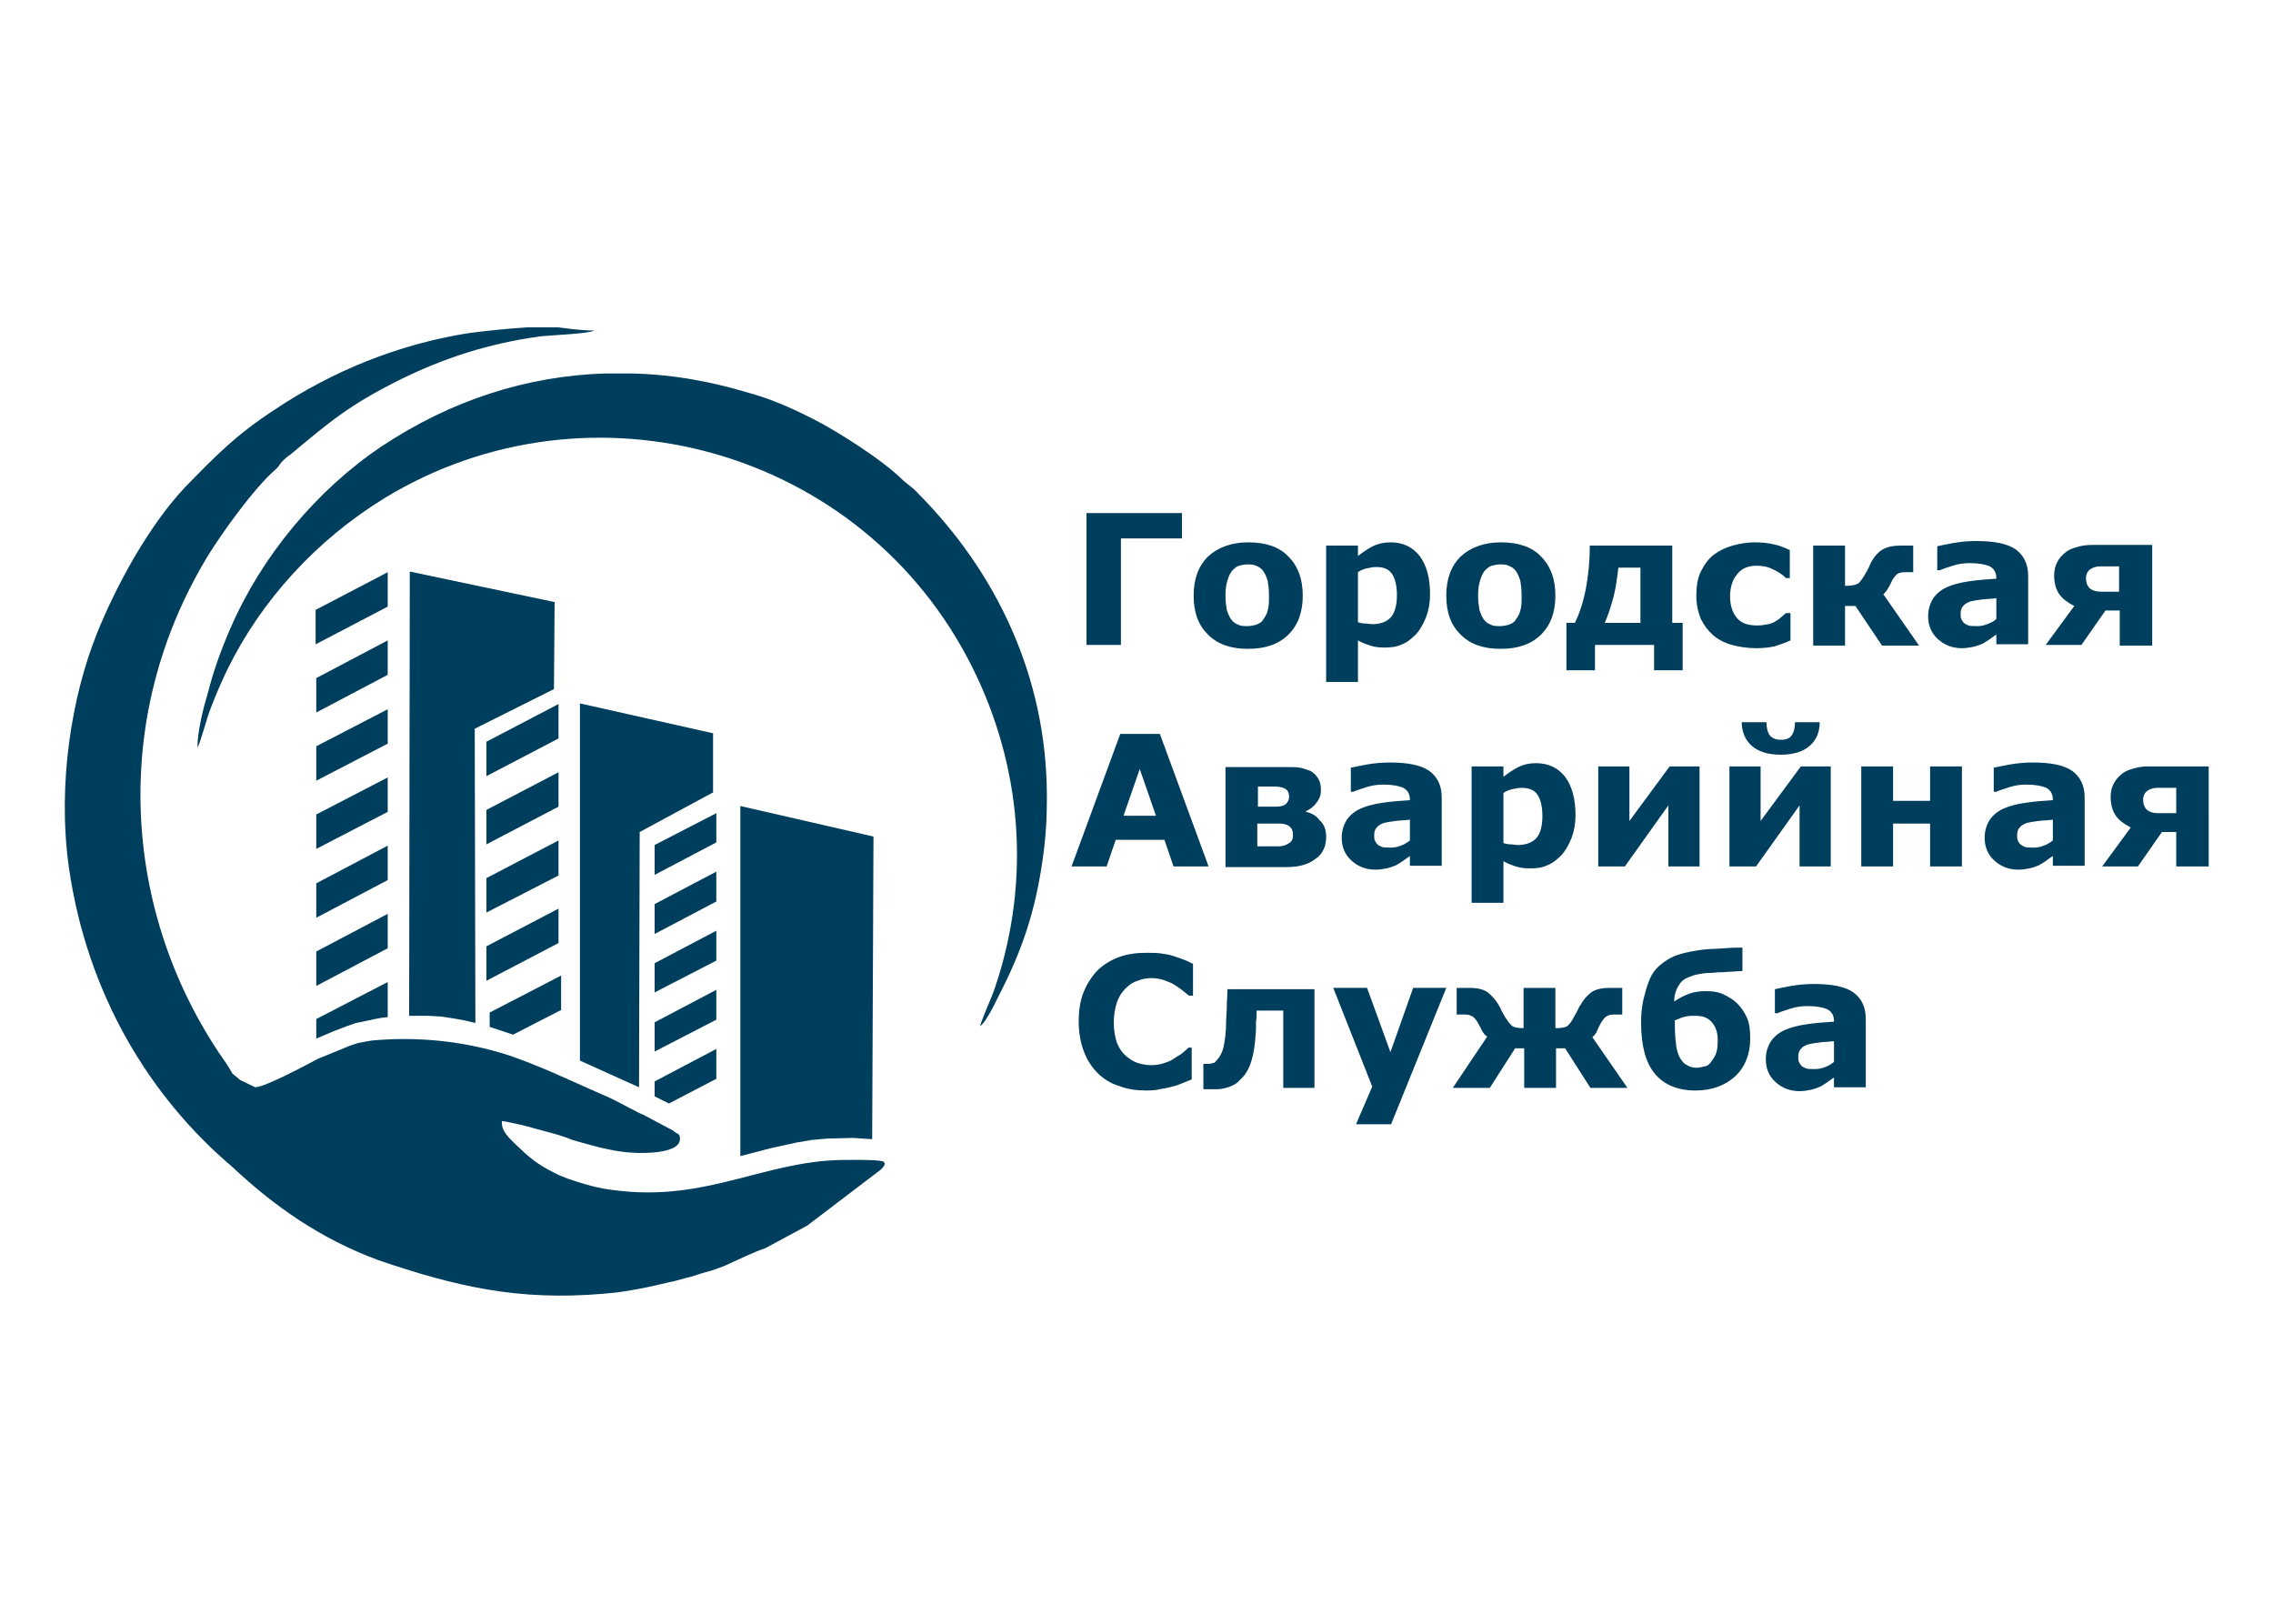
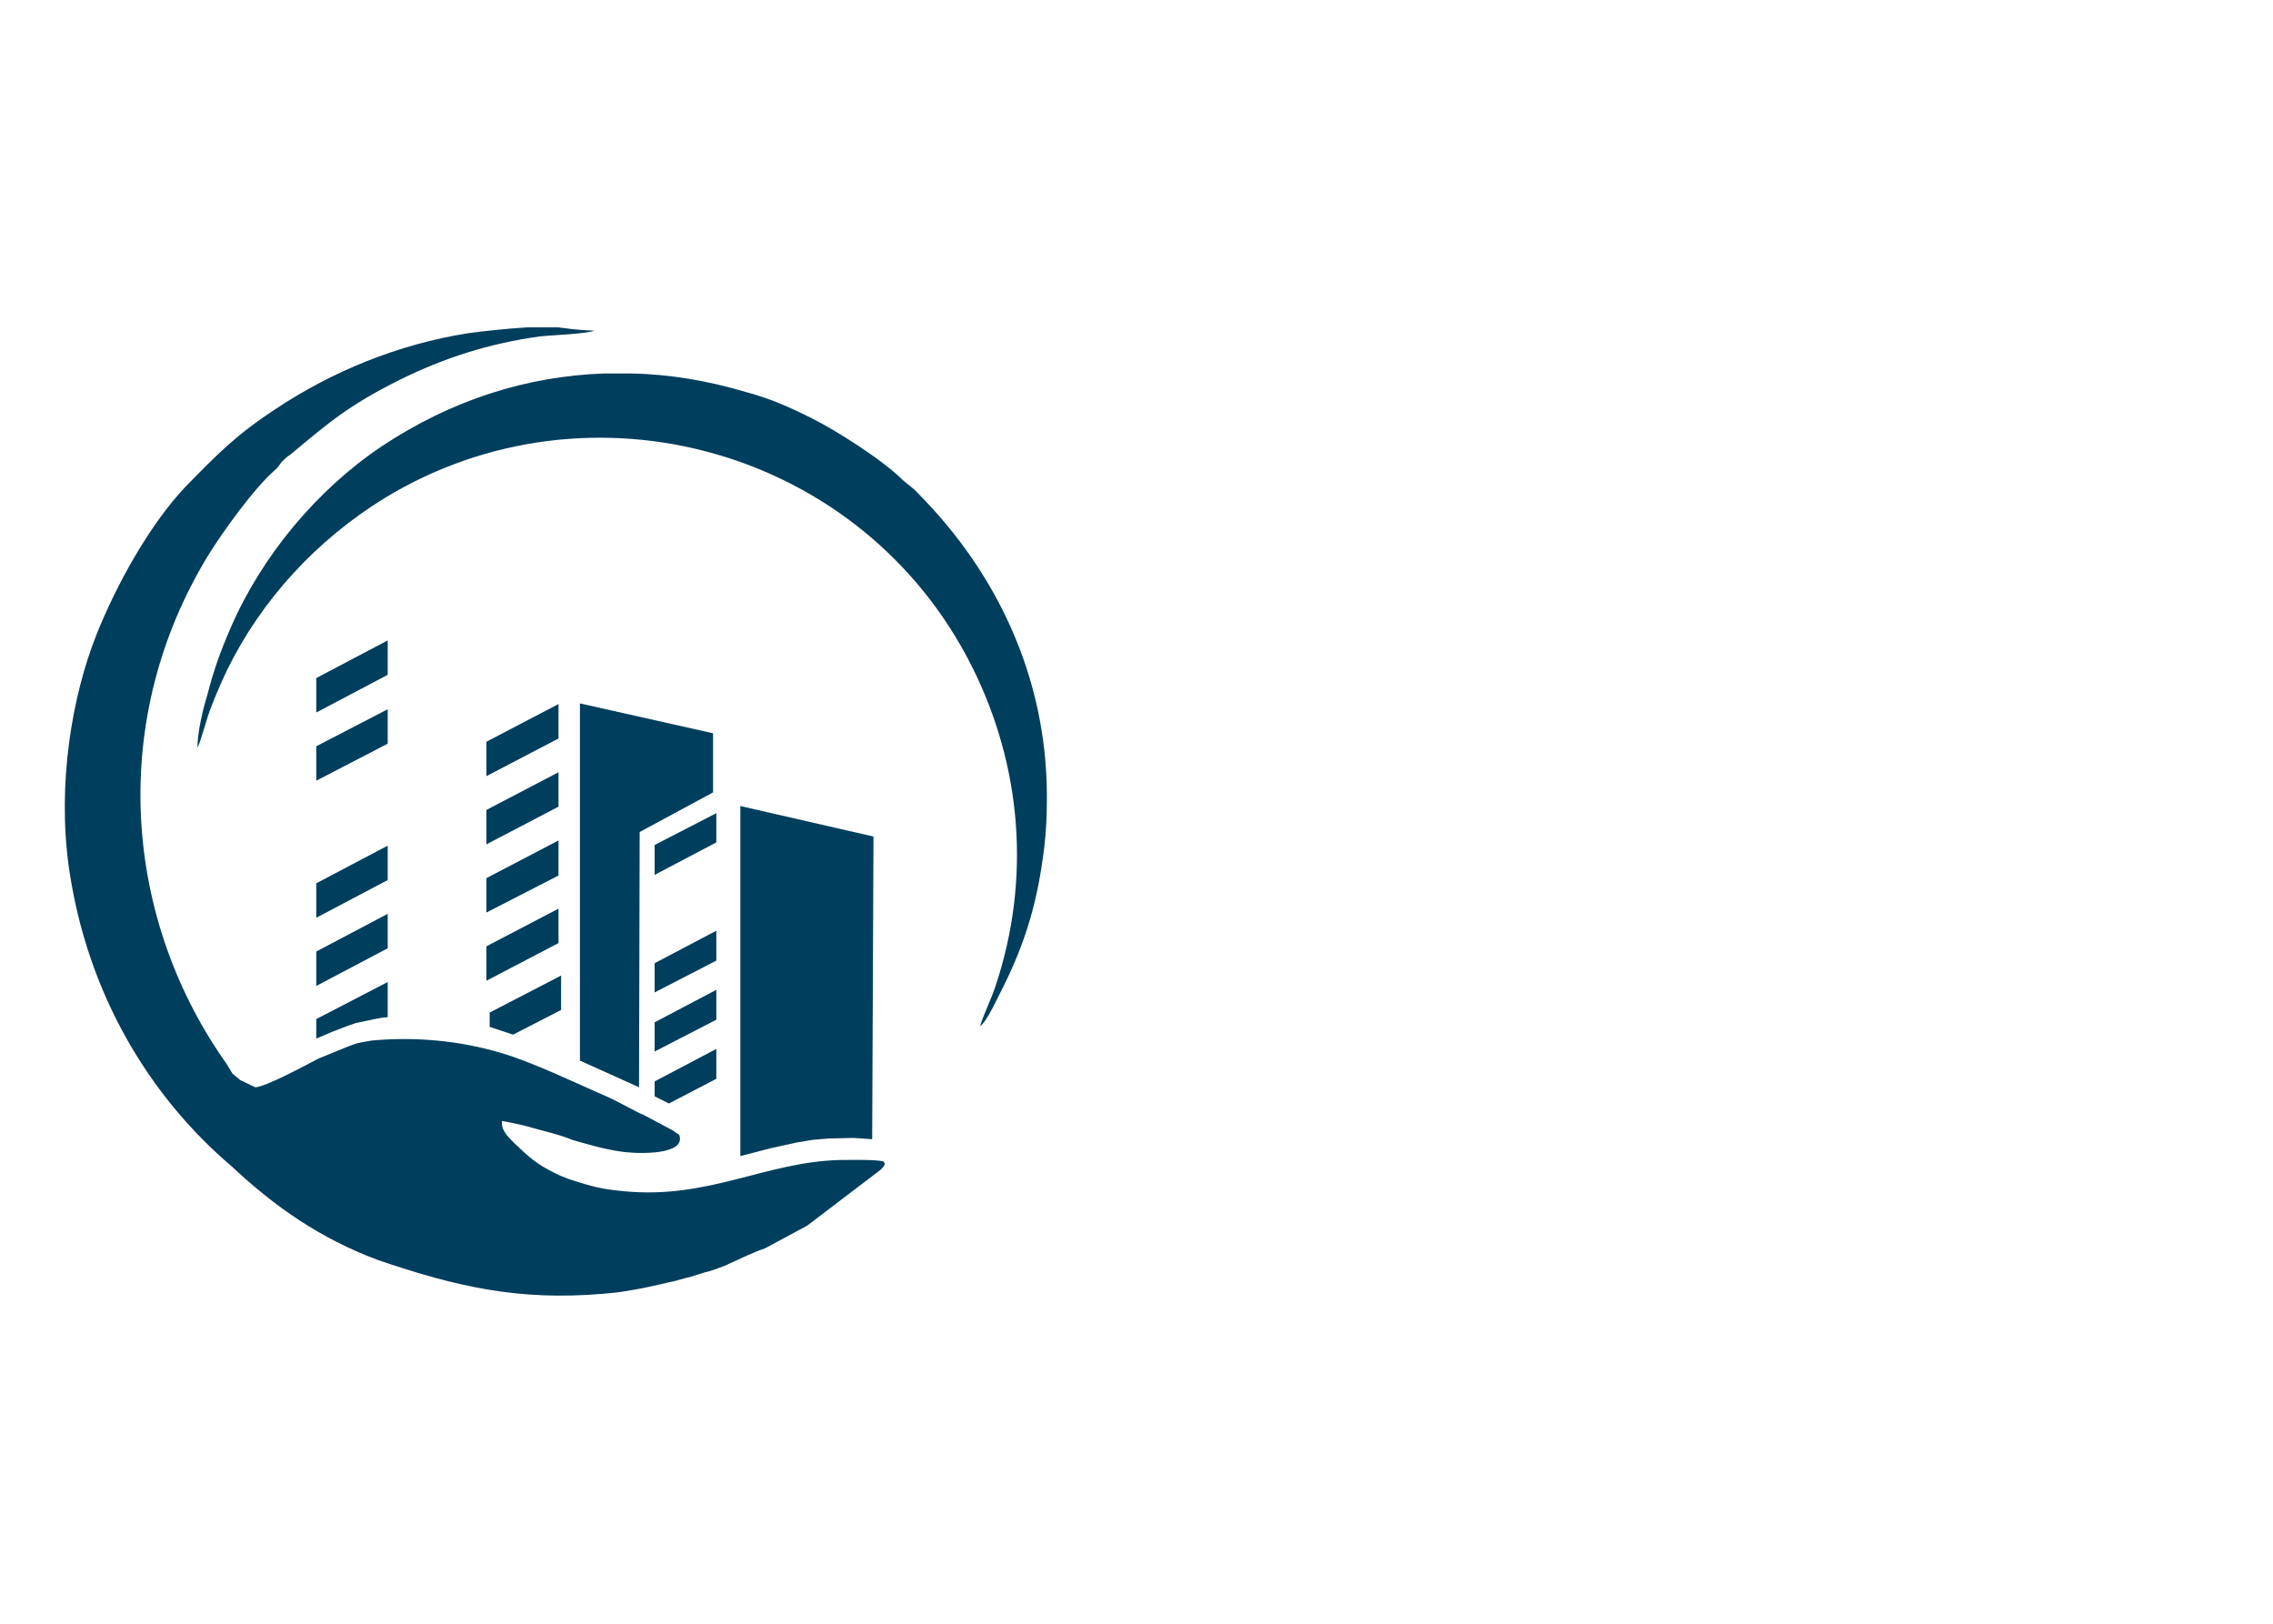
<svg xmlns="http://www.w3.org/2000/svg" id="Слой_1" x="0px" y="0px" width="350px" height="250px" viewBox="0 0 350 250" style="enable-background:new 0 0 350 250;" xml:space="preserve">
  <style type="text/css"> .st0{fill:#FFFFFF;} .st1{fill-rule:evenodd;clip-rule:evenodd;fill:#003E5D;} .st2{fill:#003E5D;} </style>
  <rect y="0" class="st0" width="350" height="250" />
  <g>
    <path class="st1" d="M34.4,163.1c-15.5-22.4-17.6-52.5-2.4-77.5c2.2-3.6,7.1-10.4,10.3-13.2c0.6-0.5,0.6-0.7,1.1-1.3 c0.4-0.4,0.8-0.8,1.3-1.1c6-5,9-7.6,16.8-11.5c6.9-3.4,13.7-5.6,21.6-6.7c1.7-0.2,7.5-0.4,8.4-0.9c-1.1,0-3.5-0.2-4.7-0.4 c-0.3,0-0.6-0.1-0.9-0.1h-4.7c-3.3,0.2-6.9,0.6-9.1,0.9C61.3,53,51.1,57.2,42.4,63c-6.1,4-8.9,6.9-13.8,11.9 C23,80.8,17.9,90.1,14.9,97.6c-3.8,9.5-6.1,23-4.3,35.9c2.8,19.6,12.5,35.4,25.1,46.1c6.5,6.1,13.6,11.1,22.5,14.4 c12,4.1,21.6,6.3,34.6,5.2c1.2-0.1,2.3-0.2,3.5-0.4c2.5-0.4,4.3-0.8,6.8-1.4c0.8-0.1,2.2-0.6,3.2-0.8c0.7-0.2,2.1-0.7,3-0.9 c0.1,0,2.9-1,2.9-1.1c1.8-0.8,3.8-1.8,5.6-2.4l6.5-3.5l11.3-8.6c1.2-1.1,0.3-1.3,0.3-1.3c-1.1-0.3-5.2-0.2-6.6-0.2 c-11.5,0.3-20.2,6.1-33.3,4.8c-3.1-0.3-4.6-0.6-8.5-1.9c-1-0.4-1.1-0.4-2.1-0.9c-2.8-1.4-3.9-2.4-6-4.4c-1-1-2.3-2.1-2.1-3.6 c0.3,0,3.5,0.7,3.8,0.8c2,0.6,5.2,1.3,7,2.1c0.3,0.1,2.8,0.8,3.6,1c0.7,0.2,3,0.7,3.9,0.8c1.7,0.3,9.2,0.7,9.1-2 c0-0.9-0.6-0.7-1-1.2l-4.7-2.5c-0.7-0.2-3.8-2-5.4-2.7c-5.1-2.2-11.4-5.3-16.5-6.8c-6.4-1.9-13.2-2.5-19.8-1.9 c-0.1,0-1.2,0.2-2.2,0.4c-1,0.3-1.7,0.6-1.7,0.6L49,163c-1.7,0.9-8.2,4.4-9.7,4.4l-2.3-1.1l-1.2-1C35.3,164.5,35,163.9,34.4,163.1" />
    <path class="st1" d="M30.4,115.1c0.5-0.8,1.5-4.8,2.1-6.2c0.8-2.1,1.6-3.9,2.5-5.8c5.3-10.8,13.8-20,24.2-26.4 c31.7-19.3,73.7-7.6,90.5,26c7.6,15.2,9.1,32.6,3.6,49.1c-0.7,2.1-1.8,4.3-2.4,6.2c1.1-0.7,2.8-4.6,3.5-5.9 c3.5-7,5.4-13.3,6.4-21.7c0.3-2.5,0.4-5,0.4-7.4v-0.7c-0.1-18.1-7.7-34.1-19.8-46.3c-0.8-0.9-1.5-1.3-2.4-2.1 c-3.1-3.1-10.2-7.6-14-9.5c-3.4-1.7-6.3-3-10-4c-6-1.8-12-2.8-17.9-2.9h-4c-12,0.4-23.6,4.1-34.3,11.2c-10,6.7-18.5,16.9-23.3,28 c-1.6,3.7-2.6,6.5-3.6,10.4C31.3,109,30.4,112.7,30.4,115.1" />
    <line class="st1" x1="179.3" y1="148" x2="179.3" y2="148" />
-     <path class="st2" d="M282.4,165.9c-0.3,0.2-0.6,0.4-1,0.7c-0.4,0.3-0.8,0.5-1.1,0.7c-0.5,0.2-1,0.4-1.5,0.5 c-0.5,0.1-1.1,0.2-1.7,0.2c-1.5,0-2.7-0.5-3.7-1.4c-1-0.9-1.5-2.1-1.5-3.5c0-1.1,0.3-2,0.8-2.8c0.5-0.7,1.2-1.3,2.1-1.7 c0.9-0.4,2-0.7,3.4-0.9c1.3-0.2,2.7-0.3,4.2-0.4v-0.1c0-0.8-0.3-1.4-1-1.8c-0.7-0.3-1.7-0.5-3.1-0.5c-0.8,0-1.7,0.1-2.6,0.4 c-0.9,0.3-1.6,0.5-2,0.7h-0.4v-3.7c0.5-0.1,1.4-0.3,2.5-0.5c1.2-0.2,2.3-0.3,3.5-0.3c2.8,0,4.8,0.4,6.1,1.3 c1.2,0.9,1.9,2.2,1.9,4.1v10.5h-4.9V165.9z M282.4,163.5v-3.2c-0.7,0.1-1.4,0.1-2.2,0.2c-0.8,0.1-1.4,0.2-1.8,0.3 c-0.5,0.2-0.9,0.4-1.1,0.7c-0.3,0.3-0.4,0.7-0.4,1.2c0,0.3,0,0.6,0.1,0.8c0.1,0.2,0.2,0.4,0.4,0.6c0.2,0.2,0.5,0.3,0.7,0.4 c0.3,0.1,0.7,0.1,1.4,0.1c0.5,0,1-0.1,1.5-0.3C281.6,164.1,282,163.8,282.4,163.5z M263.4,163.6c0.3-0.4,0.6-0.8,0.8-1.3 c0.2-0.5,0.3-1.2,0.3-2.2c0-1.1-0.3-2-0.9-2.7c-0.6-0.7-1.4-1-2.5-1c-0.5,0-1,0-1.5,0.1c-0.5,0.1-1,0.3-1.7,0.6c0,0.1,0,0.2,0,0.4 c0,0.2,0,0.3,0,0.5c0,1.3,0.1,2.2,0.2,3c0.1,0.7,0.3,1.4,0.6,1.9c0.3,0.5,0.6,0.9,1.1,1.1c0.4,0.3,1,0.4,1.5,0.4 c0.3,0,0.7-0.1,1.1-0.2C262.7,164.2,263.1,164,263.4,163.6z M267.5,154.5c0.6,0.6,1.1,1.3,1.5,2.2c0.4,0.9,0.5,2,0.5,3.2 c0,2.4-0.8,4.4-2.3,5.8c-1.5,1.4-3.6,2.2-6.1,2.2c-2.8,0-4.9-0.9-6.3-2.6c-1.4-1.7-2.1-4.3-2.1-7.8c0-0.6,0-1.2,0.1-2 c0.1-0.8,0.2-1.6,0.5-2.5c0.2-0.9,0.5-1.7,0.8-2.4c0.3-0.7,0.8-1.4,1.4-1.9c0.8-0.7,1.7-1.3,2.9-1.7c1.2-0.4,2.5-0.6,3.9-0.8 c0.9-0.1,2-0.1,3.2-0.2c1.3-0.1,2.2-0.1,2.8-0.1v3.6c-0.6,0-1.2,0.1-1.7,0.1c-0.5,0-1.1,0.1-1.8,0.1c-0.5,0-1,0.1-1.6,0.1 c-0.6,0-1.2,0.1-1.7,0.2c-0.6,0.1-1.1,0.3-1.6,0.5c-0.5,0.2-0.9,0.5-1.2,0.9c-0.2,0.3-0.4,0.6-0.6,1.1c-0.2,0.5-0.3,1.1-0.3,1.7 c0.7-0.5,1.5-0.9,2.3-1.2c0.8-0.3,1.7-0.4,2.6-0.4c0.9,0,1.7,0.1,2.5,0.4C266.2,153.5,266.9,153.9,267.5,154.5z M250.6,167.5h-5.7 l-3.9-6.1h-1.4v6.1h-4.9v-6.1h-1.4l-3.9,6.1h-5.7l5.3-7.9c-0.3-0.2-0.5-0.4-0.6-0.6c-0.2-0.2-0.3-0.6-0.6-1.1 c-0.3-0.6-0.6-1-0.9-1.3c-0.3-0.2-0.7-0.4-1.3-0.4h-1.3v-4.1c0.2,0,0.4,0,0.8,0c0.4,0,0.7,0,1.1,0c1.3,0,2.2,0.2,2.9,0.7 c0.6,0.5,1.2,1.1,1.7,2c0.1,0.2,0.3,0.5,0.4,0.8c0.2,0.4,0.4,0.7,0.5,0.9c0.5,0.8,0.9,1.3,1.2,1.5c0.3,0.2,0.9,0.3,1.7,0.3v-6.2 h4.9v6.2c0.9,0,1.5-0.1,1.8-0.3c0.3-0.2,0.7-0.7,1.1-1.5c0.1-0.2,0.3-0.5,0.5-0.9c0.2-0.4,0.3-0.7,0.5-0.9c0.4-0.8,1-1.4,1.6-1.9 c0.7-0.5,1.7-0.7,2.9-0.7c0.3,0,0.7,0,1.1,0c0.4,0,0.7,0,0.8,0v4.1h-1.3c-0.5,0-0.9,0.1-1.3,0.4c-0.3,0.3-0.6,0.7-0.9,1.3 c-0.2,0.4-0.4,0.8-0.5,1.1c-0.2,0.3-0.4,0.5-0.6,0.7L250.6,167.5z M214.1,162l3.5-9.9h5.1l-8.5,21h-5.4l2.5-5.8l-6-15.2h5.2 L214.1,162z M202.5,167.5h-4.9v-11.9h-4.1c0,0.7,0,1.2-0.1,1.6c0,0.4,0,0.8,0,1.3c-0.1,1.5-0.2,2.7-0.4,3.6 c-0.2,0.9-0.4,1.7-0.7,2.3c-0.3,0.6-0.6,1.1-0.9,1.4c-0.3,0.3-0.6,0.6-0.9,0.9c-0.4,0.3-0.8,0.5-1.4,0.7c-0.6,0.2-1.2,0.3-1.7,0.3 c-0.4,0-0.9,0-1.3,0c-0.4,0-0.7,0-0.8,0v-3.9h0.1c0,0,0.1,0,0.2,0c0.1,0,0.2,0,0.3,0c0.2,0,0.5,0,0.7-0.1c0.3,0,0.5-0.1,0.6-0.3 c0.6-0.6,1-1.3,1.2-2.2c0.2-0.9,0.4-2.2,0.4-3.9c0-0.6,0.1-1.4,0.1-2.2c0-0.8,0.1-1.8,0.1-2.8h13.4V167.5z M176.5,167.9 c-1.5,0-2.9-0.2-4.2-0.7c-1.3-0.4-2.4-1.1-3.3-2c-0.9-0.9-1.6-2-2.1-3.3c-0.5-1.3-0.8-2.9-0.8-4.6c0-1.6,0.2-3.1,0.7-4.4 c0.5-1.3,1.2-2.4,2.1-3.4c0.9-0.9,2-1.6,3.3-2.1c1.3-0.5,2.7-0.7,4.3-0.7c0.9,0,1.6,0,2.3,0.1c0.7,0.1,1.3,0.2,1.9,0.4 c0.6,0.2,1.2,0.4,1.7,0.6c0.5,0.2,0.9,0.4,1.3,0.6v4.9h-0.6c-0.3-0.2-0.6-0.5-1-0.8c-0.4-0.3-0.8-0.6-1.3-0.9 c-0.5-0.3-1-0.5-1.6-0.7c-0.6-0.2-1.2-0.3-1.9-0.3c-0.7,0-1.4,0.1-2.1,0.4c-0.7,0.2-1.3,0.6-1.9,1.2c-0.5,0.5-1,1.2-1.3,2.1 c-0.3,0.9-0.5,1.9-0.5,3.1c0,1.3,0.2,2.3,0.5,3.2c0.4,0.9,0.8,1.5,1.4,2c0.6,0.5,1.2,0.9,1.9,1.1c0.7,0.2,1.4,0.3,2,0.3 c0.6,0,1.3-0.1,1.9-0.3c0.6-0.2,1.2-0.4,1.7-0.8c0.4-0.3,0.9-0.5,1.2-0.8c0.4-0.3,0.7-0.6,0.9-0.8h0.5v4.9c-0.5,0.2-1,0.4-1.5,0.6 c-0.5,0.2-1,0.4-1.5,0.5c-0.7,0.2-1.3,0.3-1.9,0.4C178.3,167.8,177.5,167.9,176.5,167.9z M335.1,125.1v-3.8h-2.9 c-0.7,0-1.2,0.2-1.6,0.5c-0.4,0.3-0.6,0.8-0.6,1.3c0,0.7,0.2,1.2,0.6,1.6c0.4,0.3,0.9,0.5,1.7,0.5H335.1z M340,133.4h-4.9v-5.3 h-2.2l-3.7,5.3h-5.5l4.4-6c-1-0.5-1.8-1.1-2.3-1.8c-0.5-0.7-0.8-1.7-0.8-2.9c0-0.8,0.2-1.6,0.5-2.1c0.3-0.6,0.8-1.1,1.3-1.5 c0.5-0.4,1.1-0.6,1.8-0.8c0.7-0.2,1.4-0.3,2.3-0.3h9.2V133.4z M316.1,131.8c-0.3,0.2-0.6,0.4-1,0.7c-0.4,0.3-0.8,0.5-1.1,0.7 c-0.5,0.2-1,0.4-1.5,0.5c-0.5,0.1-1.1,0.2-1.7,0.2c-1.5,0-2.7-0.5-3.7-1.4c-1-0.9-1.5-2.1-1.5-3.5c0-1.1,0.3-2,0.8-2.8 c0.5-0.7,1.2-1.3,2.1-1.7c0.9-0.4,2-0.7,3.4-0.9c1.3-0.2,2.7-0.3,4.2-0.4v-0.1c0-0.8-0.3-1.4-1-1.8c-0.7-0.3-1.7-0.5-3.1-0.5 c-0.8,0-1.7,0.1-2.6,0.4c-0.9,0.3-1.6,0.5-2,0.7H307v-3.7c0.5-0.1,1.4-0.3,2.5-0.5c1.2-0.2,2.3-0.3,3.5-0.3c2.8,0,4.8,0.4,6.1,1.3 c1.2,0.9,1.9,2.2,1.9,4.1v10.5h-4.9V131.8z M316.1,129.4v-3.2c-0.7,0.1-1.4,0.1-2.2,0.2c-0.8,0.1-1.4,0.2-1.8,0.3 c-0.5,0.2-0.9,0.4-1.1,0.7c-0.3,0.3-0.4,0.7-0.4,1.2c0,0.3,0,0.6,0.1,0.8c0.1,0.2,0.2,0.4,0.4,0.6c0.2,0.2,0.5,0.3,0.7,0.4 c0.3,0.1,0.7,0.1,1.4,0.1c0.5,0,1-0.1,1.5-0.3C315.3,130,315.7,129.7,316.1,129.4z M302.1,133.4h-4.9v-6.6h-5.7v6.6h-4.9v-15.4h4.9 v5.3h5.7v-5.3h4.9V133.4z M280.2,111.2c0,1.5-0.5,2.7-1.5,3.6c-1,0.9-2.5,1.4-4.5,1.4c-2,0-3.5-0.5-4.5-1.4c-1-0.9-1.5-2.2-1.5-3.6 h3.8c0,0.9,0.2,1.6,0.5,2c0.3,0.4,0.9,0.7,1.7,0.7c0.8,0,1.4-0.2,1.7-0.7c0.3-0.4,0.5-1.1,0.5-2H280.2z M281.9,133.4h-4.8V124 l-6.7,9.4h-4.1v-15.4h4.8v8.4l6.2-8.4h4.6V133.4z M261.7,133.4h-4.8V124l-6.7,9.4h-4.1v-15.4h4.8v8.4l6.2-8.4h4.6V133.4z M237.5,125.6c0-1.5-0.3-2.6-0.8-3.3c-0.5-0.7-1.3-1-2.4-1c-0.5,0-0.9,0.1-1.4,0.2c-0.5,0.1-1,0.3-1.4,0.6v7.7 c0.3,0.1,0.7,0.2,1.1,0.2c0.4,0,0.7,0.1,1.1,0.1c1.3,0,2.3-0.4,2.9-1.1C237.2,128.3,237.5,127.2,237.5,125.6z M242.6,125.5 c0,1.3-0.2,2.4-0.6,3.5c-0.4,1-0.9,1.9-1.5,2.6c-0.7,0.7-1.4,1.3-2.2,1.6c-0.8,0.4-1.7,0.5-2.7,0.5c-0.9,0-1.6-0.1-2.2-0.3 c-0.6-0.2-1.2-0.4-1.9-0.8v6.4h-4.9v-21h4.9v1.6c0.8-0.6,1.5-1.1,2.3-1.5c0.8-0.4,1.7-0.6,2.7-0.6c1.9,0,3.4,0.7,4.5,2.1 C242.1,121.1,242.6,123.1,242.6,125.5z M217.1,131.8c-0.3,0.2-0.6,0.4-1,0.7c-0.4,0.3-0.8,0.5-1.1,0.7c-0.5,0.2-1,0.4-1.5,0.5 c-0.5,0.1-1.1,0.2-1.7,0.2c-1.5,0-2.7-0.5-3.7-1.4c-1-0.9-1.5-2.1-1.5-3.5c0-1.1,0.3-2,0.8-2.8c0.5-0.7,1.2-1.3,2.1-1.7 c0.9-0.4,2-0.7,3.4-0.9c1.3-0.2,2.7-0.3,4.2-0.4v-0.1c0-0.8-0.3-1.4-1-1.8c-0.7-0.3-1.7-0.5-3.1-0.5c-0.8,0-1.7,0.1-2.6,0.4 c-0.9,0.3-1.6,0.5-2,0.7H208v-3.7c0.5-0.1,1.4-0.3,2.5-0.5c1.2-0.2,2.3-0.3,3.5-0.3c2.8,0,4.8,0.4,6.1,1.3c1.2,0.9,1.9,2.2,1.9,4.1 v10.5h-4.9V131.8z M217.1,129.4v-3.2c-0.7,0.1-1.4,0.1-2.2,0.2c-0.8,0.1-1.4,0.2-1.8,0.3c-0.5,0.2-0.9,0.4-1.1,0.7 c-0.3,0.3-0.4,0.7-0.4,1.2c0,0.3,0,0.6,0.1,0.8c0.1,0.2,0.2,0.4,0.4,0.6c0.2,0.2,0.5,0.3,0.7,0.4c0.3,0.1,0.7,0.1,1.4,0.1 c0.5,0,1-0.1,1.5-0.3C216.3,130,216.7,129.7,217.1,129.4z M199.1,128.6c0-0.7-0.2-1.1-0.6-1.4c-0.4-0.3-0.9-0.4-1.7-0.4h-3.2v3.5 h3.3c0.7,0,1.2-0.2,1.6-0.5C198.9,129.6,199.1,129.2,199.1,128.6z M198.5,122.7c0-0.6-0.2-1-0.5-1.2c-0.3-0.2-0.9-0.4-1.7-0.4h-2.6 v3.1h2.7c0.7,0,1.2-0.1,1.6-0.4C198.3,123.5,198.5,123.1,198.5,122.7z M204.2,128.8c0,0.7-0.1,1.4-0.4,2c-0.3,0.6-0.7,1.1-1.2,1.4 c-0.6,0.5-1.3,0.8-2,1c-0.7,0.2-1.5,0.3-2.5,0.3h-9.4v-15.4h9c1.1,0,2,0,2.5,0.1c0.5,0.1,1,0.3,1.6,0.5c0.5,0.3,0.9,0.7,1.2,1.2 c0.3,0.5,0.4,1.1,0.4,1.7c0,0.8-0.2,1.4-0.7,2c-0.4,0.6-1,1-1.6,1.3v0.1c0.9,0.2,1.6,0.6,2.1,1.3 C203.9,126.9,204.2,127.8,204.2,128.8z M178,125.6l-2.5-7.2l-2.5,7.2H178z M186.1,133.4h-5.4l-1.4-4.1h-7.5l-1.4,4.1H165l7.5-20.4 h6.1L186.1,133.4z M326.3,91v-3.8h-2.9c-0.7,0-1.2,0.2-1.6,0.5c-0.4,0.3-0.6,0.8-0.6,1.3c0,0.7,0.2,1.2,0.6,1.6 c0.4,0.3,0.9,0.5,1.7,0.5H326.3z M331.3,99.4h-4.9V94h-2.2l-3.7,5.3h-5.5l4.4-6c-1-0.5-1.8-1.1-2.3-1.8c-0.5-0.7-0.8-1.7-0.8-2.9 c0-0.8,0.2-1.6,0.5-2.1c0.3-0.6,0.8-1.1,1.3-1.5c0.5-0.4,1.1-0.6,1.8-0.8c0.7-0.2,1.4-0.3,2.3-0.3h9.2V99.4z M307.4,97.7 c-0.3,0.2-0.6,0.4-1,0.7c-0.4,0.3-0.8,0.5-1.1,0.7c-0.5,0.2-1,0.4-1.5,0.5c-0.5,0.1-1.1,0.2-1.7,0.2c-1.5,0-2.7-0.5-3.7-1.4 c-1-0.9-1.5-2.1-1.5-3.5c0-1.1,0.3-2,0.8-2.8c0.5-0.7,1.2-1.3,2.1-1.7c0.9-0.4,2-0.7,3.4-0.9c1.3-0.2,2.7-0.3,4.2-0.4v-0.1 c0-0.8-0.3-1.4-1-1.8c-0.7-0.3-1.7-0.5-3.1-0.5c-0.8,0-1.7,0.1-2.6,0.4c-0.9,0.3-1.6,0.5-2,0.7h-0.4v-3.7c0.5-0.1,1.4-0.3,2.5-0.5 c1.2-0.2,2.3-0.3,3.5-0.3c2.8,0,4.8,0.4,6.1,1.3c1.2,0.9,1.9,2.2,1.9,4.1v10.5h-4.9V97.7z M307.4,95.3v-3.2 c-0.7,0.1-1.4,0.1-2.2,0.2c-0.8,0.1-1.4,0.2-1.8,0.3c-0.5,0.2-0.9,0.4-1.1,0.7c-0.3,0.3-0.4,0.7-0.4,1.2c0,0.3,0,0.6,0.1,0.8 c0.1,0.2,0.2,0.4,0.4,0.6c0.2,0.2,0.5,0.3,0.7,0.4c0.3,0.1,0.7,0.1,1.4,0.1c0.5,0,1-0.1,1.5-0.3C306.5,95.9,307,95.7,307.4,95.3z M295.5,99.4h-5.7l-4.1-6.1h-1.6v6.1h-4.9V84h4.9v6.2c0.9,0,1.5-0.1,1.9-0.3c0.4-0.2,0.7-0.7,1.2-1.5c0.1-0.2,0.3-0.5,0.5-0.9 c0.2-0.4,0.3-0.7,0.4-0.9c0.5-0.9,1.1-1.6,1.8-2c0.7-0.4,1.6-0.6,2.8-0.6c0.3,0,0.7,0,1.1,0c0.4,0,0.7,0,0.8,0v4.1h-1.3 c-0.5,0-1,0.1-1.3,0.4c-0.3,0.3-0.6,0.7-0.8,1.2c-0.2,0.4-0.4,0.8-0.6,1.1c-0.2,0.3-0.4,0.5-0.6,0.7L295.5,99.4z M270.4,99.8 c-1.3,0-2.6-0.2-3.7-0.5c-1.1-0.3-2.1-0.8-2.9-1.5c-0.8-0.7-1.4-1.5-1.9-2.5c-0.4-1-0.7-2.2-0.7-3.6c0-1.4,0.2-2.7,0.7-3.7 c0.5-1,1.1-1.9,2-2.6c0.8-0.6,1.8-1.1,2.9-1.4c1.1-0.3,2.2-0.5,3.4-0.5c1.1,0,2,0.1,2.9,0.3c0.9,0.2,1.7,0.5,2.5,0.9V89H275 c-0.2-0.2-0.4-0.4-0.7-0.6c-0.3-0.2-0.6-0.4-1-0.6c-0.4-0.2-0.8-0.4-1.2-0.5c-0.4-0.1-1-0.2-1.6-0.2c-1.3,0-2.3,0.4-3,1.3 c-0.7,0.8-1.1,2-1.1,3.4c0,1.5,0.4,2.6,1.1,3.4c0.7,0.8,1.7,1.1,3.1,1.1c0.6,0,1.2-0.1,1.7-0.2c0.5-0.1,0.9-0.3,1.2-0.5 c0.3-0.2,0.6-0.4,0.8-0.6c0.2-0.2,0.5-0.4,0.7-0.6h0.7v4.2c-0.8,0.4-1.6,0.6-2.4,0.9C272.4,99.7,271.5,99.8,270.4,99.8z M252.6,95.9v-8.5h-3.4c-0.2,1.7-0.4,3.2-0.8,4.7c-0.4,1.4-0.8,2.7-1.3,3.8H252.6z M259.1,103.2h-4.4v-3.9h-9.1v3.9h-4.4v-7.3h1.3 c0.7-1.4,1.3-3.2,1.7-5.3c0.4-2.1,0.6-4.3,0.6-6.6h12.7v11.9h1.6V103.2z M233.4,95.4c0.3-0.4,0.6-0.9,0.7-1.4 c0.2-0.6,0.2-1.3,0.2-2.3c0-0.9-0.1-1.7-0.2-2.3c-0.2-0.6-0.4-1.1-0.7-1.5c-0.3-0.4-0.6-0.6-1.1-0.8c-0.4-0.2-0.9-0.2-1.3-0.2 c-0.5,0-0.9,0.1-1.3,0.2c-0.4,0.1-0.7,0.4-1.1,0.8c-0.3,0.4-0.5,0.8-0.7,1.5c-0.2,0.6-0.3,1.4-0.3,2.3c0,0.8,0.1,1.6,0.2,2.2 c0.2,0.6,0.4,1.1,0.7,1.5c0.3,0.4,0.6,0.6,1.1,0.8c0.4,0.2,0.9,0.2,1.4,0.2c0.4,0,0.9-0.1,1.3-0.2C232.8,96,233.2,95.8,233.4,95.4z M239.5,91.7c0,2.5-0.7,4.5-2.2,6c-1.5,1.5-3.6,2.2-6.2,2.2c-2.7,0-4.7-0.7-6.2-2.2c-1.5-1.5-2.2-3.4-2.2-6c0-2.5,0.7-4.5,2.2-6 c1.5-1.4,3.6-2.2,6.2-2.2c2.7,0,4.8,0.7,6.2,2.2C238.8,87.2,239.5,89.2,239.5,91.7z M215.1,91.6c0-1.5-0.3-2.6-0.8-3.3 c-0.5-0.7-1.3-1-2.4-1c-0.5,0-0.9,0.1-1.4,0.2c-0.5,0.1-1,0.3-1.4,0.6v7.7c0.3,0.1,0.7,0.2,1.1,0.2c0.4,0,0.7,0.1,1.1,0.1 c1.3,0,2.3-0.4,2.9-1.1C214.8,94.3,215.1,93.1,215.1,91.6z M220.2,91.5c0,1.3-0.2,2.4-0.6,3.5c-0.4,1-0.9,1.9-1.5,2.6 c-0.7,0.7-1.4,1.3-2.2,1.6c-0.8,0.4-1.7,0.5-2.7,0.5c-0.9,0-1.6-0.1-2.2-0.3c-0.6-0.2-1.2-0.4-1.9-0.8v6.4h-4.9V84h4.9v1.6 c0.8-0.6,1.5-1.1,2.3-1.5c0.8-0.4,1.7-0.6,2.7-0.6c1.9,0,3.4,0.7,4.5,2.1C219.7,87.1,220.2,89,220.2,91.5z M194.5,95.4 c0.3-0.4,0.6-0.9,0.7-1.4c0.2-0.6,0.2-1.3,0.2-2.3c0-0.9-0.1-1.7-0.2-2.3c-0.2-0.6-0.4-1.1-0.7-1.5c-0.3-0.4-0.6-0.6-1.1-0.8 c-0.4-0.2-0.9-0.2-1.3-0.2c-0.5,0-0.9,0.1-1.3,0.2c-0.4,0.1-0.7,0.4-1.1,0.8c-0.3,0.4-0.5,0.8-0.7,1.5c-0.2,0.6-0.3,1.4-0.3,2.3 c0,0.8,0.1,1.6,0.2,2.2c0.2,0.6,0.4,1.1,0.7,1.5c0.3,0.4,0.6,0.6,1.1,0.8c0.4,0.2,0.9,0.2,1.4,0.2c0.4,0,0.9-0.1,1.3-0.2 C193.9,96,194.3,95.8,194.5,95.4z M200.6,91.7c0,2.5-0.7,4.5-2.2,6c-1.5,1.5-3.6,2.2-6.2,2.2c-2.7,0-4.7-0.7-6.2-2.2 c-1.5-1.5-2.2-3.4-2.2-6c0-2.5,0.7-4.5,2.2-6c1.5-1.4,3.6-2.2,6.2-2.2c2.7,0,4.8,0.7,6.2,2.2C199.9,87.2,200.6,89.2,200.6,91.7z M182,82.9h-9.4v16.4h-5.3V79H182V82.9z" />
    <polygon class="st1" points="114,124.1 134.5,128.8 134.3,175.4 131.4,175.2 127.4,175.3 125.1,175.5 122.7,175.9 118.6,176.8 114,178 " />
    <polygon class="st1" points="89.3,108.3 109.8,112.9 109.8,122 98.5,128.1 98.4,167.4 89.3,163.3 " />
-     <polygon class="st1" points="63.1,88 85.4,92.7 85.3,106.1 73.1,112.2 73.2,157.5 71.5,157.1 69.8,156.8 67.8,156.5 65.9,156.4 64.3,156.4 63,156.4 " />
-     <polygon class="st1" points="48.6,93.9 59.7,88.1 59.7,93.4 48.6,99.2 " />
    <polygon class="st1" points="48.7,104.4 59.7,98.6 59.7,103.9 48.7,109.7 " />
    <polygon class="st1" points="48.7,114.9 59.7,109.2 59.7,114.5 48.7,120.2 " />
-     <polygon class="st1" points="48.7,125.4 59.7,119.7 59.7,125 48.7,130.7 " />
    <polygon class="st1" points="48.7,136 59.7,130.2 59.7,135.5 48.7,141.3 " />
    <polygon class="st1" points="48.7,146.5 59.7,140.7 59.7,146 48.7,151.8 " />
    <polygon class="st1" points="74.9,114.2 86,108.4 86,113.7 74.9,119.5 " />
    <polygon class="st1" points="74.9,124.7 86,118.9 86,124.2 74.9,130 " />
    <polygon class="st1" points="74.9,135.2 86,129.4 86,134.8 74.9,140.5 " />
    <polygon class="st1" points="74.9,145.7 86,139.9 86,145.2 74.9,151 " />
    <polygon class="st1" points="100.8,130.1 110.3,125.2 110.3,129.7 100.8,134.7 " />
-     <polygon class="st1" points="100.8,139.2 110.3,134.2 110.3,138.8 100.8,143.8 " />
    <polygon class="st1" points="100.8,148.3 110.3,143.3 110.3,147.9 100.8,152.8 " />
    <polygon class="st1" points="100.8,157.4 110.3,152.4 110.3,157 100.8,161.9 " />
    <polygon class="st1" points="100.8,166.5 110.3,161.5 110.3,166.1 103,169.9 100.8,168.8 " />
    <polygon class="st1" points="75.4,155.9 86.4,150.2 86.4,155.5 79,159.3 75.4,158.1 " />
    <polygon class="st1" points="48.7,156.9 59.7,151.2 59.7,156.6 58.8,156.7 57.7,156.9 56.3,157.2 54.8,157.5 53.4,158 51.3,158.8 49.9,159.4 48.7,159.9 " />
  </g>
</svg>